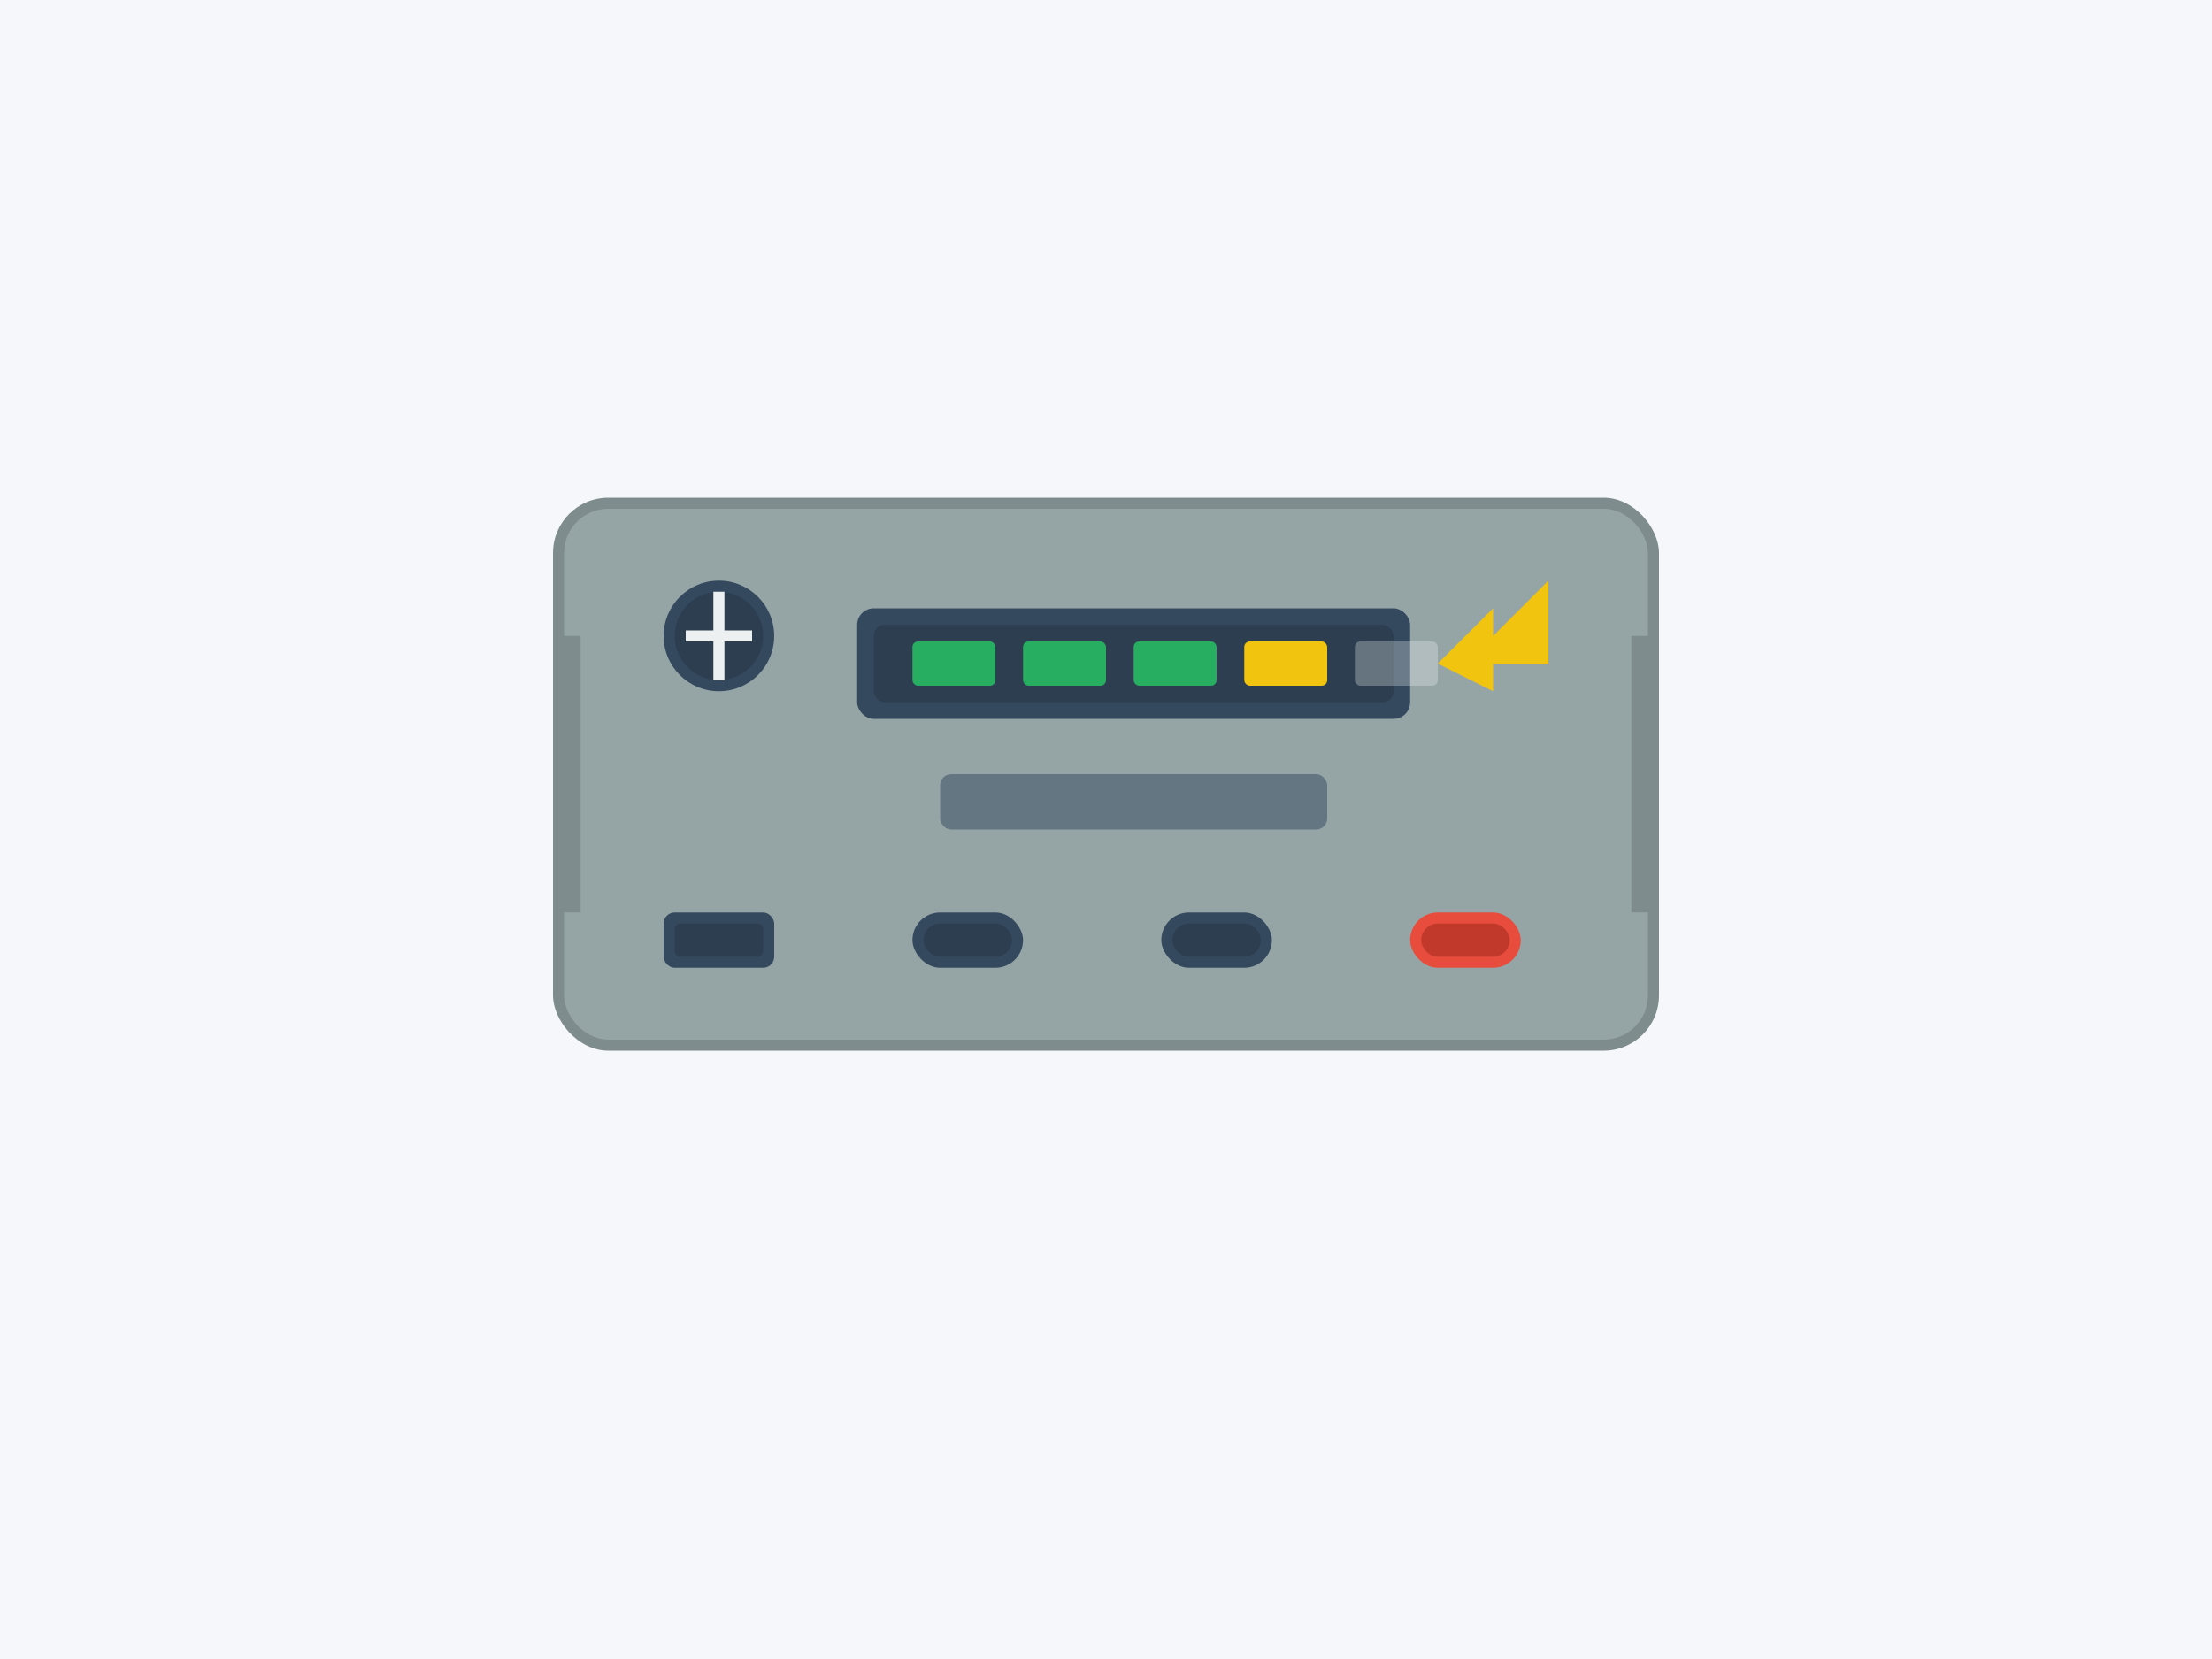
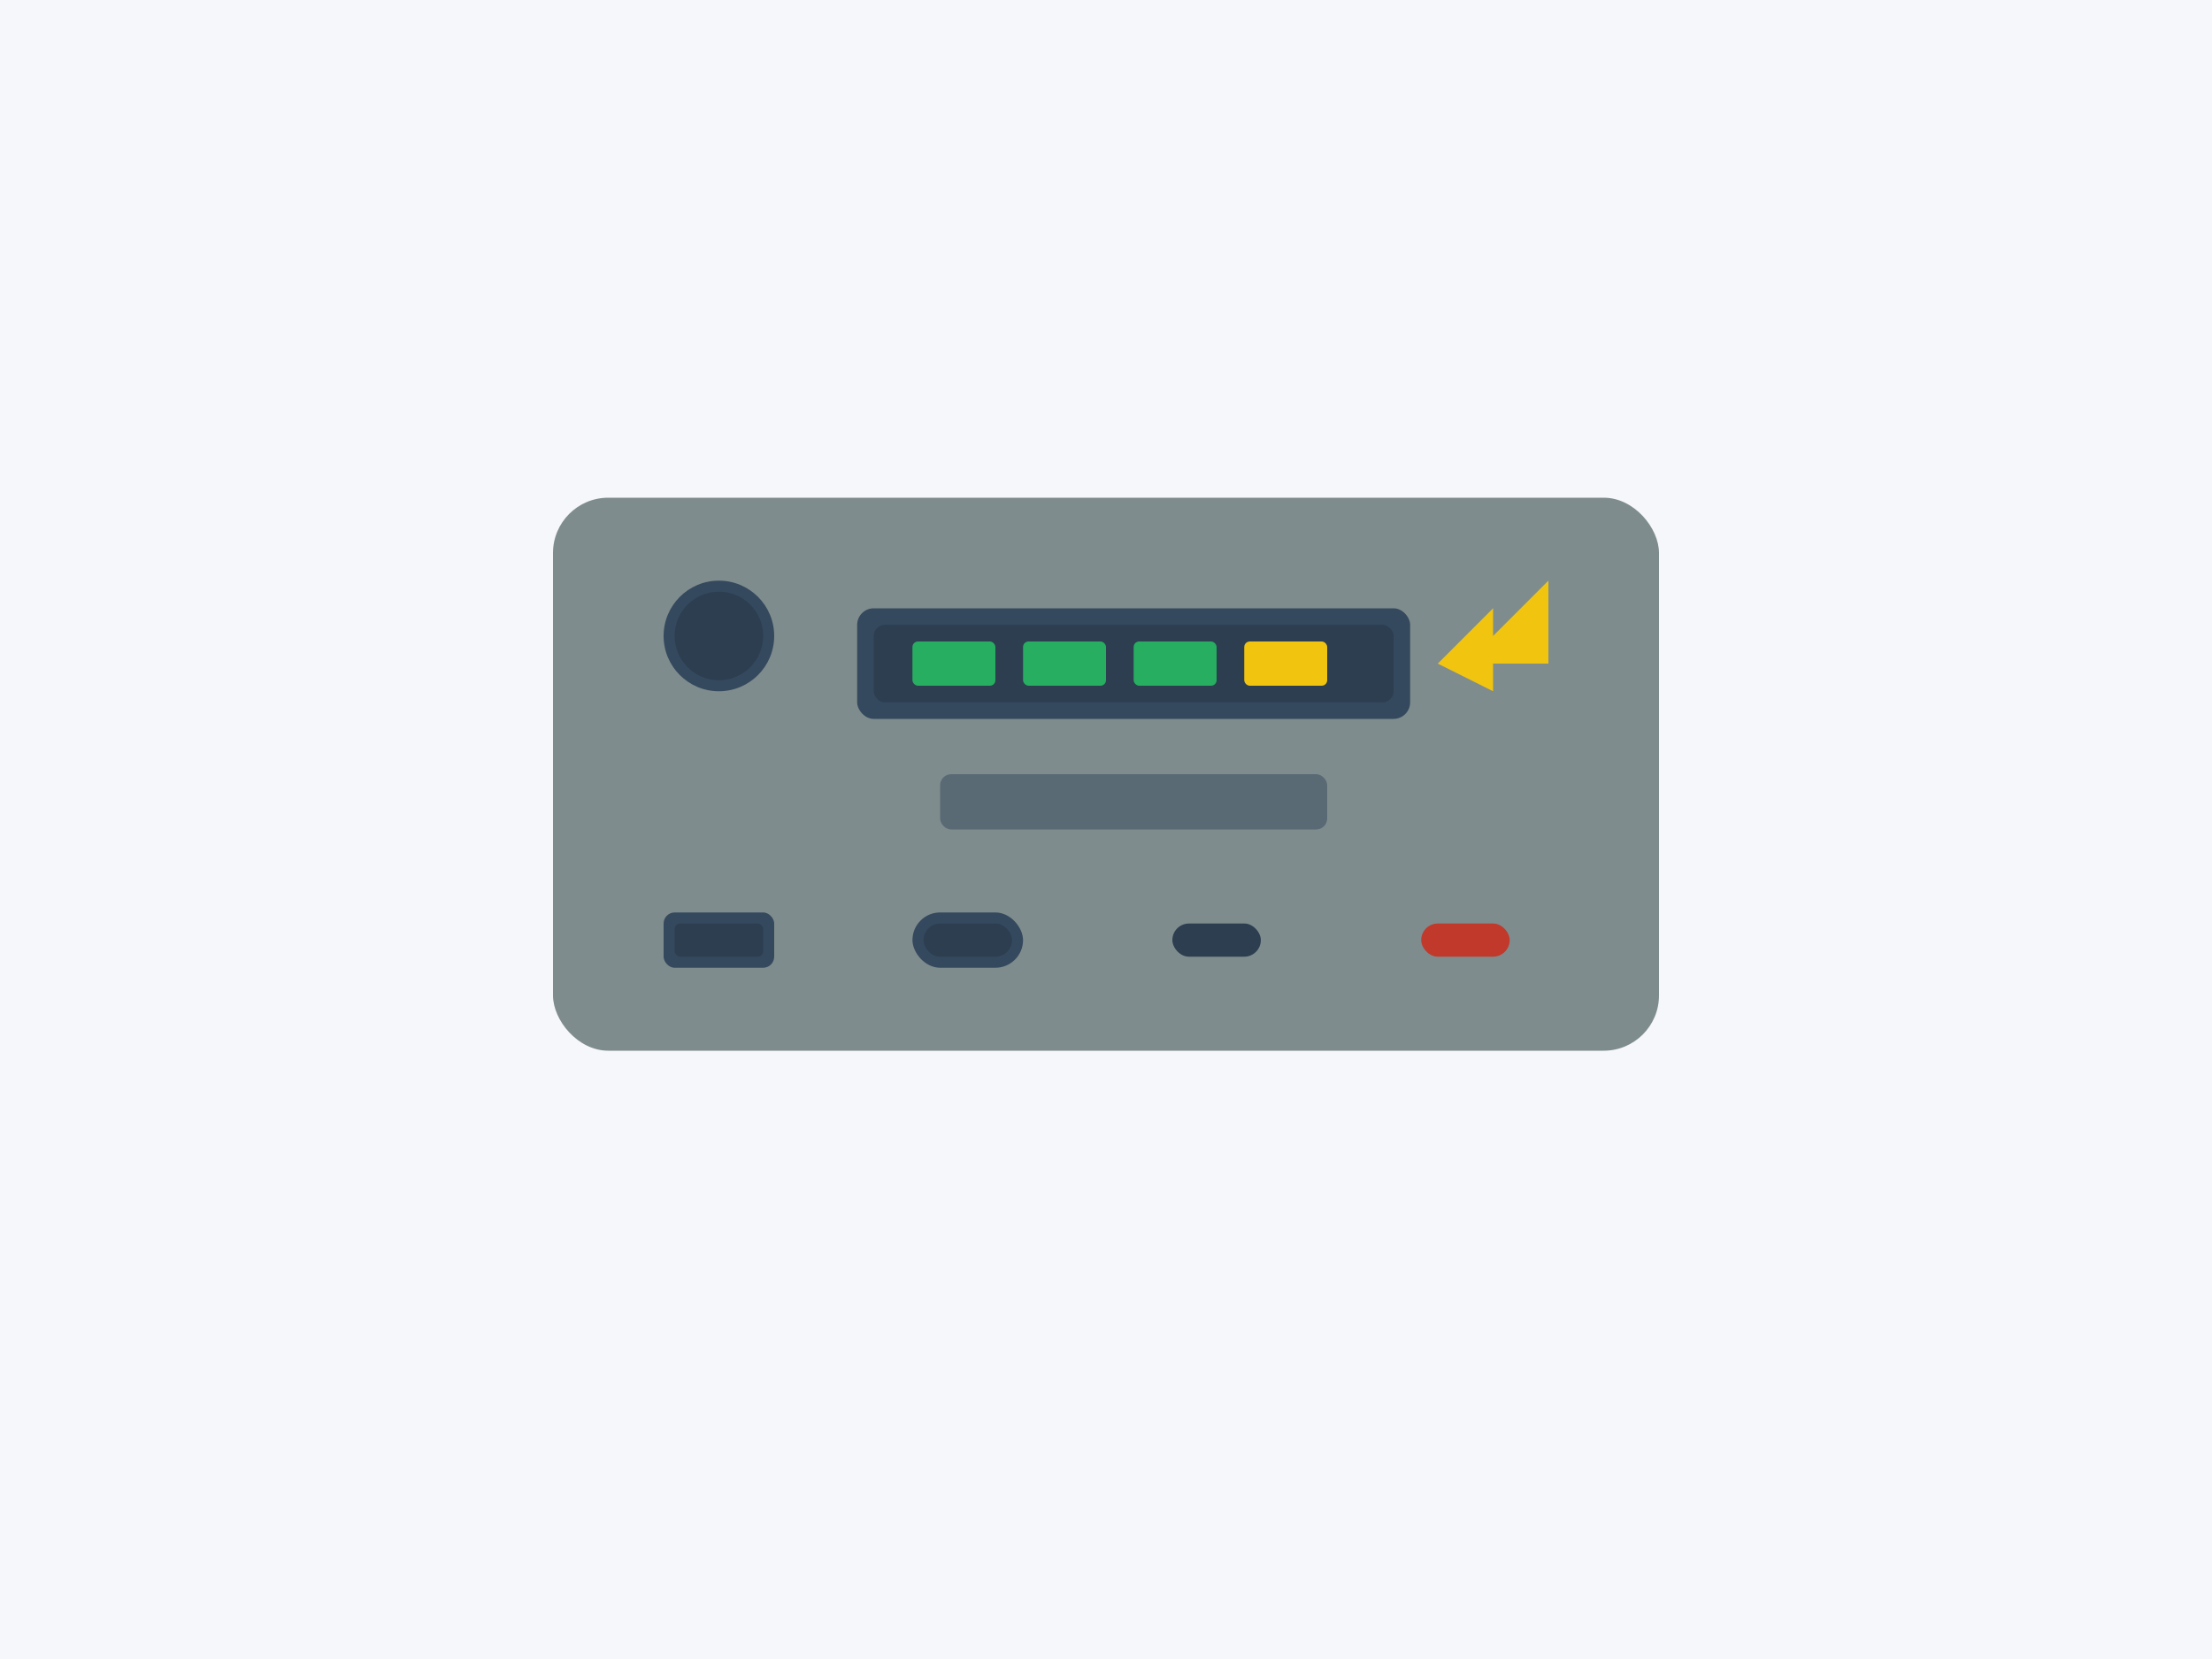
<svg xmlns="http://www.w3.org/2000/svg" viewBox="0 0 400 300">
  <rect width="400" height="300" fill="#f5f7fa" />
  <rect x="100" y="90" width="200" height="100" rx="10" fill="#7f8c8d" />
-   <rect x="102" y="92" width="196" height="96" rx="8" fill="#95a5a6" />
  <rect x="100" y="115" width="5" height="50" fill="#7f8c8d" />
  <rect x="295" y="115" width="5" height="50" fill="#7f8c8d" />
  <circle cx="130" cy="115" r="10" fill="#34495e" />
  <circle cx="130" cy="115" r="8" fill="#2c3e50" />
-   <path d="M130,107 L130,123 M124,115 L136,115" stroke="#ecf0f1" stroke-width="2" />
  <rect x="155" y="110" width="100" height="20" rx="3" fill="#34495e" />
  <rect x="158" y="113" width="94" height="14" rx="2" fill="#2c3e50" />
  <rect x="165" y="116" width="15" height="8" rx="1" fill="#27ae60" />
  <rect x="185" y="116" width="15" height="8" rx="1" fill="#27ae60" />
  <rect x="205" y="116" width="15" height="8" rx="1" fill="#27ae60" />
  <rect x="225" y="116" width="15" height="8" rx="1" fill="#f1c40f" />
-   <rect x="245" y="116" width="15" height="8" rx="1" fill="#ecf0f1" opacity="0.3" />
  <rect x="170" y="140" width="70" height="10" rx="2" fill="#34495e" opacity="0.5" />
  <g transform="translate(120, 165)">
    <rect x="0" y="0" width="20" height="10" rx="2" fill="#34495e" />
    <rect x="2" y="2" width="16" height="6" rx="1" fill="#2c3e50" />
  </g>
  <g transform="translate(165, 165)">
    <rect x="0" y="0" width="20" height="10" rx="5" fill="#34495e" />
    <rect x="2" y="2" width="16" height="6" rx="3" fill="#2c3e50" />
  </g>
  <g transform="translate(210, 165)">
-     <rect x="0" y="0" width="20" height="10" rx="5" fill="#34495e" />
    <rect x="2" y="2" width="16" height="6" rx="3" fill="#2c3e50" />
  </g>
  <g transform="translate(255, 165)">
-     <rect x="0" y="0" width="20" height="10" rx="5" fill="#e74c3c" />
    <rect x="2" y="2" width="16" height="6" rx="3" fill="#c0392b" />
  </g>
  <path d="M260,120 L270,110 L270,115 L280,105 L280,120 L270,120 L270,125 Z" fill="#f1c40f" />
</svg>